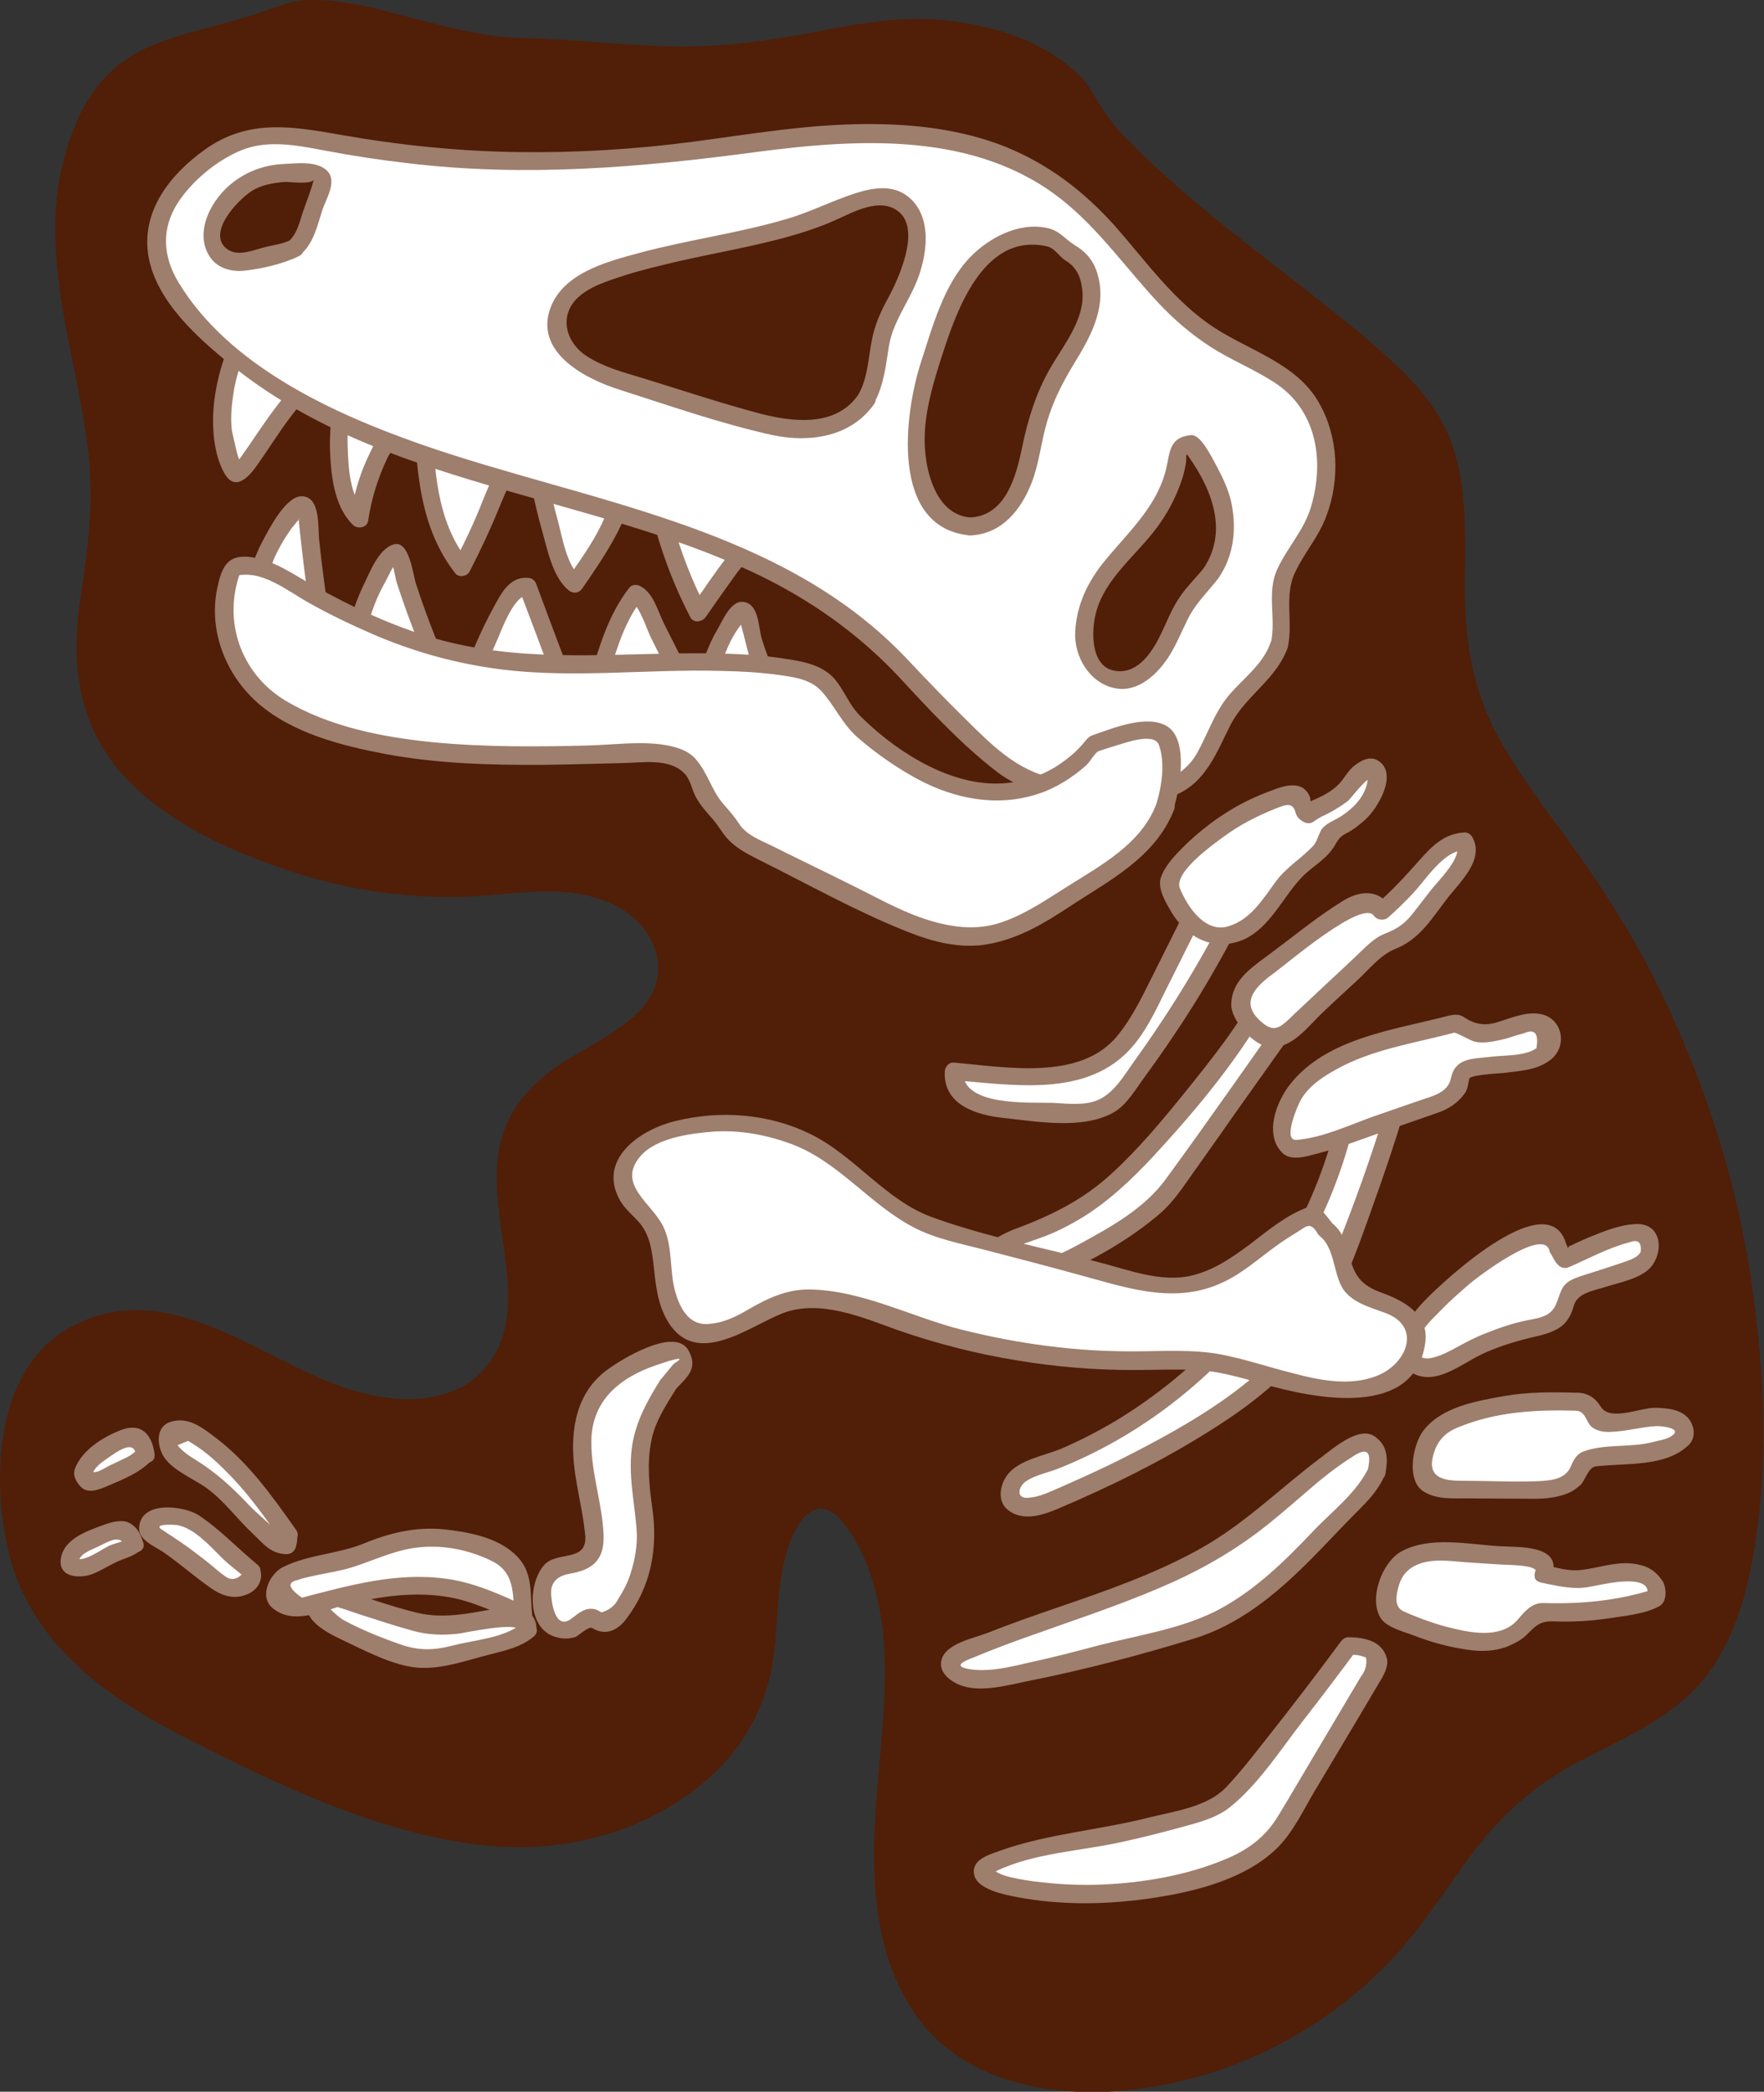
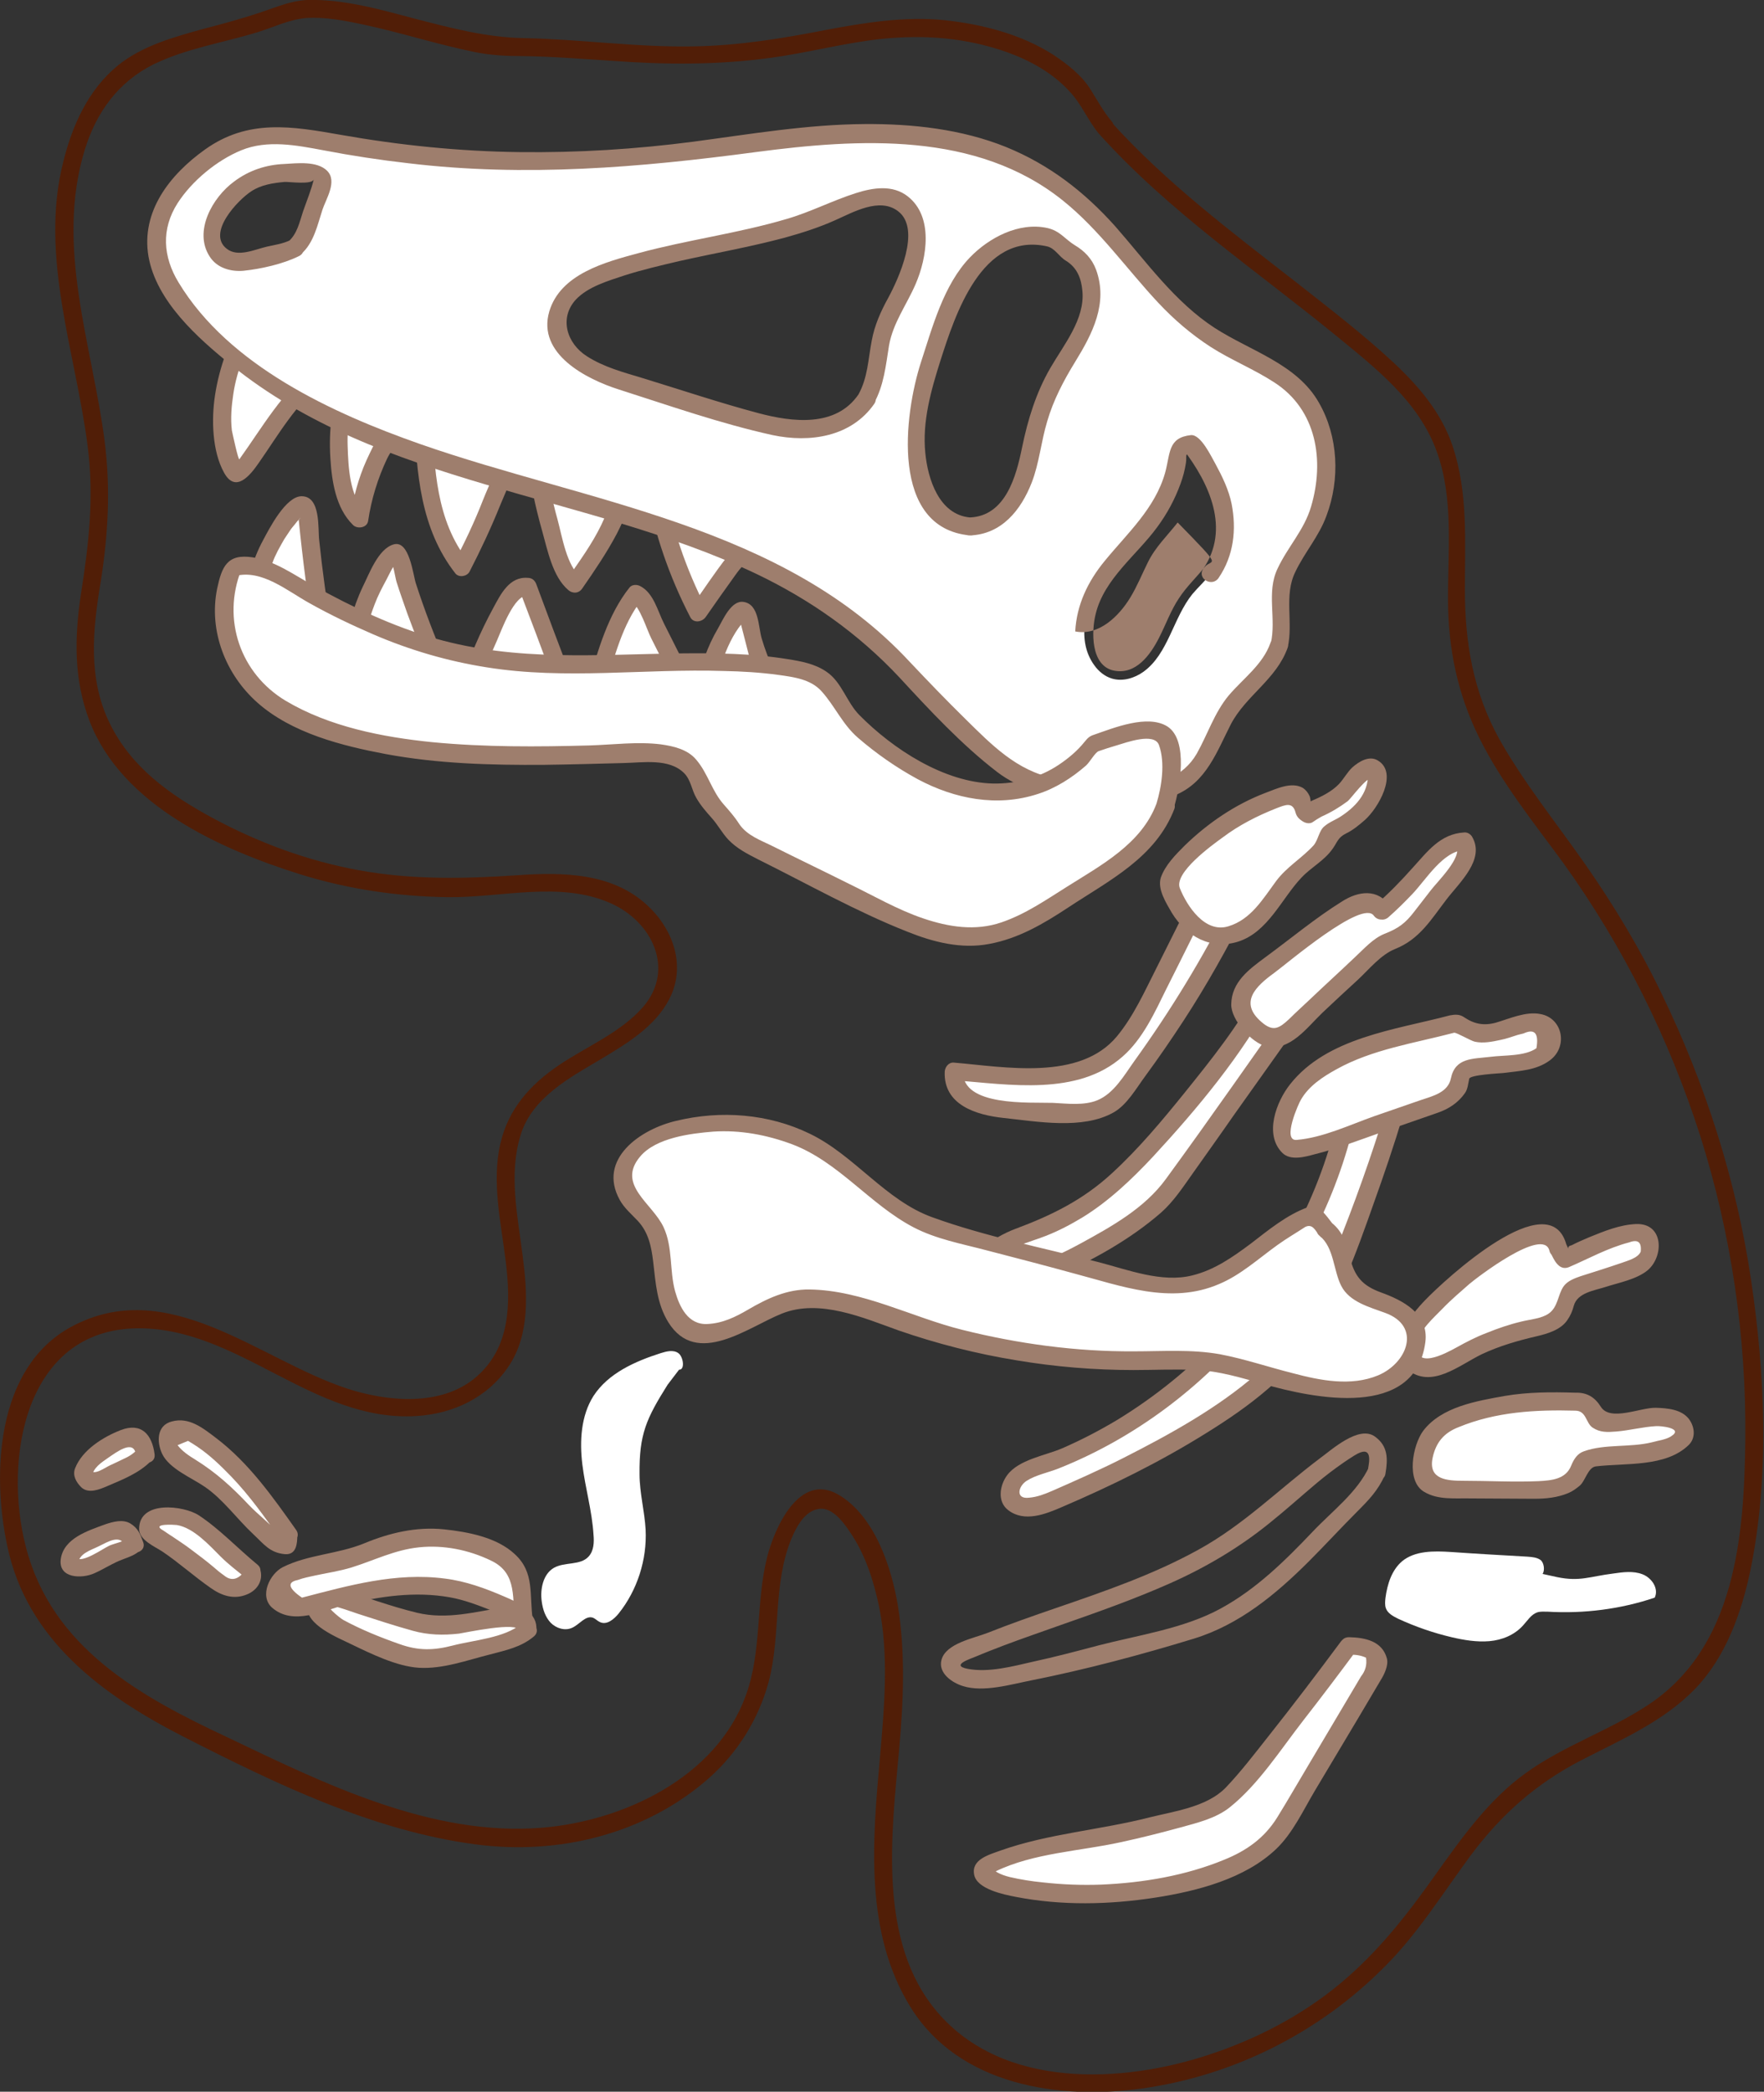
<svg xmlns="http://www.w3.org/2000/svg" version="1.0" id="tRexHeadAndArmFossilGraphic" x="0px" y="0px" viewBox="0 0 490.7 581.7" enable-background="new 0 0 490.7 581.7" xml:space="preserve">
  <rect x="0" y="0" width="490.7" height="581.7" fill="#333333" stroke="none" />
  <g id="tRexHeadAndArmFossil">
    <g>
-       <path fill="#511E07" d="M307.4,35.4c20.7,23.3,47.5,40.3,71.2,60.5c7.9,6.7,16,13.6,20.8,22.8c10.5,20,3,44.6,7.6,66.6c4.4,21.2,19.4,38.3,31.9,56c36.4,51.6,53.7,116.4,48,179.2c-1.6,17.5-5.5,35.9-17.8,48.3c-12,12-29.8,16.2-43.4,26.4c-15.3,11.4-24.2,29.3-36.6,43.9c-19.7,23.3-49.2,38.1-79.7,39.9c-16.2,1-33.4-2-45.6-12.7c-18.7-16.5-19.4-45-17.1-69.8c2.3-24.8,5.5-52-8.5-72.6c-2.7-3.9-6.9-7.8-11.6-6.7c-2.7,0.6-4.7,2.8-6.2,5.2c-8.3,12.8-5.2,29.8-8.9,44.7c-7,27.8-37.8,44.2-66.5,44.1s-55.6-12.6-81.5-25c-20.5-9.8-42.3-20.8-53.1-40.7c-4.7-8.7-6.9-18.5-7.7-28.3c-1.4-17.8,3.7-38.3,19.5-46.5c12.4-6.5,27.7-3.4,40.5,2.3c12.8,5.6,24.7,13.6,38.2,17.2s30,1.2,38-10.2c13.9-19.9-6.5-50.3,6.6-70.7c10.6-16.4,39.4-20,40.5-39.4c0.6-11-9.5-20-20.1-22.7c-10.6-2.7-21.8-0.8-32.8-0.3c-31.1,1.7-62.6-7.4-88.1-25.2c-12.8-9-19.7-21.5-21.1-37.1c-0.9-9.4,2-22.7,3.3-32c5.6-39.8-18.9-77.1-4.7-114.7c10.2-27.1,29.7-23.5,56.7-34c14.3-5.6,47.3,9.5,62.7,9.3c19.7-0.2,39,3.3,58.7,2c25.7-1.7,30.3-6.5,55-7.3c14.7-0.5,37.9,6.2,45.9,18.5C301.3,26.3,305.6,33.4,307.4,35.4z" />
      <g>
        <path fill="#511E07" d="M305.7,37.2c19.4,21.6,43.5,37.8,65.9,56.1c11,9,23,18.3,28,32.1c4.9,13.2,3.1,28.1,3.2,41.8c0.1,13.5,2.7,25.9,8.7,38c6.2,12.5,15.1,23.5,23.3,34.7c16.7,23.2,29.5,48.9,38.2,76.1c8.6,27.2,12.8,55.8,12.5,84.3c-0.3,26.8-2.7,58-27.3,74c-10.8,7.1-23.3,11.2-33.8,18.8c-10.3,7.4-17.7,17.9-25,28.1c-7.9,11.2-16.1,21.7-26.7,30.5c-10.6,8.8-23.1,15.3-36.1,19.6c-24.5,8.2-57.6,9.7-75.9-11.8c-16.6-19.5-12.7-49.4-10.6-72.8c1.2-13.3,1.8-26.7-0.3-40c-1.8-10.9-6.5-25.1-16.5-31c-11-6.5-17.9,9.4-19.9,17.3c-3.2,12.7-1.4,26-5.9,38.4c-8.2,22.9-34.2,35.1-57,36.9c-30.6,2.4-60.3-12.3-87.1-25.1C39,471.8,14.4,458.2,7.2,430.2C0.9,406,6.8,369.9,38,369.4c28.2-0.4,49,26.1,77.7,24.4c10.4-0.6,20.1-5.2,25.9-14c5.9-8.9,5.1-20.5,3.8-30.5c-1.4-11.2-4-22.9-0.5-33.9c3.2-10.1,13.5-15.7,22-20.7c7.3-4.4,15.3-9.1,19.3-16.9c4.7-9.1,1.1-19.3-6-25.9c-9.7-9.2-23.7-9.4-36.3-8.5c-14.9,1-29.3,1.3-44.1-1.4c-14.3-2.6-28-7.7-40.8-14.6c-11.8-6.4-22.5-14-28.5-26.3c-6.1-12.5-4.7-26-2.5-39.2c2.1-13.3,2.8-25.9,1.1-39.3c-3.5-26.9-13.8-54-5.5-81c3.2-10.4,9.3-18.8,19.1-23.7c9-4.4,19.3-6,28.8-8.9c4.6-1.4,8.9-3.6,13.8-4c5.2-0.3,10.5,0.7,15.6,1.8c10.5,2.2,20.8,5.6,31.3,7.7c4.4,0.9,8.8,1.1,13.3,1.1c8.2,0.1,16.4,0.8,24.6,1.3c14.8,1.1,29.4,1.2,44.1-0.8c10.5-1.4,20.7-4.2,31.2-5.3c12-1.2,23.3-0.3,34.7,3.7c6.4,2.3,12.6,5.7,17.3,10.8C300.8,28.8,302.6,33.5,305.7,37.2c2.1,2.5,5.6-1.1,3.5-3.5c-2.2-2.6-3.9-5.7-5.7-8.6c-2.5-4.1-6.5-7.2-10.4-9.8c-9-5.8-20-8.6-30.5-9.7c-10.8-1.1-22.1,0.7-32.7,2.7c-12.3,2.4-24.4,4.4-37,4.6c-15.8,0.3-31.5-2-47.2-2.3c-10.5-0.2-20.2-2.8-30.3-5.4C105.6,2.6,95.5-0.3,85.4,0C81,0.2,77.1,1.9,72.9,3.3C67.6,5.1,62.1,6.6,56.7,8c-8.3,2.3-17.1,4.7-23.9,10.2C24.5,25,20.1,34.9,17.6,45c-6.7,26.3,3.5,53.2,6.8,79.2c1.8,14.1,0.3,27.2-1.9,41.1c-1.8,12.1-2,23.6,2.4,35.2c9,23.4,36.4,35.7,58.8,42.7c13.2,4.1,27,6.1,40.8,6.3c14.8,0.2,31.3-4.6,45.4,1.7c11.5,5.1,17.9,18.3,9.1,28.7c-6.2,7.2-15.8,11.1-23.5,16.3c-8,5.4-14.1,12.2-16.3,21.8c-2.5,10.7,0.2,22.2,1.5,32.9c1.4,11.6,1.3,23.8-8.2,32c-9.7,8.4-24.9,6.9-36.1,3.2c-24.5-8.1-49.8-31.8-76.8-17C-1,380.4-2.3,409.7,2,429.8C7.4,456,28.6,471.5,51.1,483c25.5,13,52.5,26.1,81.1,29.9c23.1,3.1,47.3-2.8,65-18.4c8-7.1,13.8-16.4,16.6-26.7c3.5-13.1,1.1-27.3,6.4-40c1.4-3.3,3.7-7.7,7.7-8.2c3.9-0.5,7.2,4.4,8.9,7c4,6,6.2,13,7.7,20c2.8,13.7,1.5,28.1,0.3,41.9c-2.1,23.3-4.4,48.9,8.5,69.7c13.4,21.6,41.1,25.9,64.4,22.6c25.6-3.6,49.4-15.6,67.6-34c9.2-9.2,16.1-20.4,23.8-30.8c8.5-11.4,18.2-20,30.8-26.5c11.2-5.8,22.8-10.7,31.7-19.9c8.5-8.9,12.8-21,15.3-32.8c5.4-26.3,4.1-54.5,0.2-80.9c-4.1-27.6-12.7-54.4-24.8-79.4c-6.1-12.7-13.4-24.8-21.5-36.4c-8-11.4-16.8-22.3-23.7-34.5c-7.3-13.2-9.6-26.8-9.6-41.7c0-13.4,0.9-26.9-3.4-39.8c-3.1-9.3-9.5-16.8-16.6-23.4c-8.3-7.7-17.4-14.7-26.3-21.7c-18.2-14.2-36.8-28.1-52.3-45.3C307,31.2,303.5,34.8,305.7,37.2z" />
      </g>
    </g>
    <g>
      <g>
        <path fill="#FFFFFF" d="M70.6,168.4C70.6,168.4,70.6,168.4,70.6,168.4c0.6-10.2,5.1-20.1,12.3-27.3c0.3-0.3,0.6-0.5,0.9-0.6c1-0.2,1.5,1.2,1.6,2.2c1.1,11.4,2.5,22.7,4.4,34c-0.6-0.2-0.9-0.9-0.6-1.5" />
        <g>
          <path fill="#9E7E6D" d="M73.1,168.4c0.3-4.1,1.3-8,2.7-11.9c0.8-2.3,2.1-4.5,3.3-6.6c0.6-0.9,1.2-1.8,1.8-2.7c0.5-0.7,1.1-1.3,1.6-2c1.2-1.4,1.4-1.6,0.6-0.6c1.1,11,2.5,21.9,4.3,32.7c1.4-0.8,2.8-1.6,4.2-2.4c0,0.1,0.1,0.2,0.1,0.3c-0.1-3.2-5.1-3.2-5,0c0.1,1.5,0.3,2.2,1.4,3.2c1.9,1.9,4.6-0.1,4.2-2.4c-1.4-8.5-2.6-17.1-3.5-25.7c-0.4-3.3,0.5-12.3-4.9-12.3c-4.4,0-9,9-10.7,12.2c-3,5.5-4.7,11.9-5.1,18.2C67.9,171.6,72.9,171.6,73.1,168.4L73.1,168.4z" />
        </g>
      </g>
      <g>
        <path fill="#FFFFFF" d="M98.1,181.9c1.2-9.9,5-19.5,10.9-27.5c0.4-0.5,1.4-1,1.5-0.3c3.1,10.7,6.9,21.2,11.4,31.4" />
        <g>
          <path fill="#9E7E6D" d="M100.6,181.9c0.6-4.8,1.9-9.3,3.6-13.8c0.9-2.4,2.1-4.7,3.3-6.9c0.5-0.9,2.2-4.8,3.3-5.1c-0.8-0.2-1.6-0.4-2.4-0.6c1,0.9,1.5,5,1.9,6.3c0.9,2.9,2,5.9,3,8.8c2,5.4,4.1,10.8,6.4,16.1c1.3,3,5.6,0.4,4.3-2.5c-3.1-7.2-5.9-14.5-8.3-21.9c-0.8-2.4-1.8-12.2-6.2-10.9c-4.3,1.2-6.8,8.2-8.6,11.8c-2.8,5.9-4.4,12.3-5.3,18.8C95.2,185.1,100.2,185,100.6,181.9L100.6,181.9z" />
        </g>
      </g>
      <g>
        <path fill="#FFFFFF" d="M130.8,190.2c2.7-8,6.2-15.8,10.4-23.2c1.2-2.1,3.3-4.6,5.6-3.9c3.2,8.4,6.4,16.9,9.5,25.3" />
        <g>
          <path fill="#9E7E6D" d="M133.2,190.9c1.5-4.4,3.2-8.7,5.1-12.9c1.2-2.7,4.7-12.6,8.5-12.4c-0.8-0.6-1.6-1.2-2.4-1.8c3.2,8.4,6.4,16.9,9.5,25.3c1.1,3,6,1.7,4.8-1.3c-3.2-8.4-6.4-16.9-9.5-25.3c-0.4-1.1-1.2-1.8-2.4-1.8c-5.1-0.4-7.5,4.5-9.6,8.4c-3.6,6.6-6.5,13.5-8.9,20.6C127.3,192.6,132.2,193.9,133.2,190.9L133.2,190.9z" />
        </g>
      </g>
      <g>
        <path fill="#FFFFFF" d="M166.1,190.5c1.8-6.7,4.1-13.2,7-19.4c1-2.1,2.1-4.3,3.7-6c0.5,0.3,1,0.5,1.5,0.8c0.7,1.8,1.6,3.5,2.4,5.2c3,5.9,5.9,11.8,8.9,17.7c-0.1-0.4-0.3-0.8-0.4-1.2" />
        <g>
          <path fill="#9E7E6D" d="M168.5,191.2c2.2-8.1,4.7-17.7,10-24.4c-1,0.1-2,0.3-3,0.4c2.5,1.3,4.4,7.9,5.7,10.4c2.1,4.1,4.1,8.2,6.2,12.4c1.3,2.5,5.5,0.7,4.6-1.9c-0.1-0.4-0.3-0.8-0.4-1.2c-1.1-3-5.9-1.7-4.8,1.3c0.1,0.4,0.3,0.8,0.4,1.2c1.5-0.6,3-1.3,4.6-1.9c-2.4-4.7-4.7-9.4-7.1-14.1c-1.8-3.6-2.9-8.5-6.6-10.4c-0.9-0.5-2.3-0.5-3,0.4c-5.9,7.4-8.9,17.6-11.3,26.6C162.8,192.9,167.6,194.3,168.5,191.2L168.5,191.2z" />
        </g>
      </g>
      <g>
        <path fill="#FFFFFF" d="M196.2,191.5c1.5-7.6,4.7-14.8,9.3-21c0.2-0.3,0.4-0.6,0.7-0.7c1-0.3,1.6,1,1.8,2c1.4,8.2,4.5,16.1,9,23" />
        <g>
          <path fill="#9E7E6D" d="M198.7,192.2c1.4-6.7,4.1-15.8,9.4-20.6c-0.8,0.2-1.6,0.4-2.4,0.6c0.1,0,2.7,10.4,3,11.5c1.6,4.4,3.7,8.5,6.2,12.4c1.7,2.7,6,0.2,4.3-2.5c-3.2-5-5.6-10.3-7.3-16c-1-3.3-0.7-9.5-5-10.2c-3.5-0.6-5.8,5-7.2,7.4c-2.9,4.9-4.8,10.5-6,16C193.2,194,198,195.3,198.7,192.2L198.7,192.2z" />
        </g>
      </g>
      <g>
        <path fill="#FFFFFF" d="M182.2,135.4c2.1,12.2,6.2,24,11.9,35c2.4-3.4,4.8-6.8,7.2-10.2c1.6-2.3,3.3-4.6,5.3-6.7c1.1-1.1,2.2-2.1,3.4-3c1.3-1.1,2.6-2.2,3.9-3.3" />
        <g>
          <path fill="#9E7E6D" d="M179.8,136c2.3,12.5,6.4,24.4,12.2,35.6c0.9,1.8,3.3,1.4,4.3,0c2.7-3.9,5.4-7.7,8.2-11.6c3.1-4.4,7.1-7.7,11.3-11.1c2.5-2.1-1.1-5.6-3.5-3.5c-3.5,3-7.2,5.8-10,9.4c-3.6,4.6-6.8,9.5-10.2,14.3c1.4,0,2.9,0,4.3,0c-5.6-10.9-9.5-22.4-11.7-34.4C184,131.5,179.2,132.9,179.8,136L179.8,136z" />
        </g>
      </g>
      <g>
        <path fill="#FFFFFF" d="M149,126.7c1.4,10.5,3.9,20.9,7.7,30.9c0.7,1.8,1.5,3.7,3.1,4.7c4.1-5.9,8.2-11.9,11.1-18.5c0.7-1.7,1.4-3.4,2.1-5.1c1-2.4,2.2-4.6,3.6-6.8" />
        <g>
          <path fill="#9E7E6D" d="M146.6,127.4c0.9,6.8,2.3,13.5,4.2,20.2c1.5,5.3,2.9,12.8,7.3,16.5c1.3,1.1,3,0.9,3.9-0.5c3.4-4.9,6.8-9.9,9.6-15.2c2.6-5,4.3-10.4,7.2-15.2c1.7-2.8-2.6-5.3-4.3-2.5c-3,4.9-4.8,10.1-7.2,15.2c-2.6,5.4-6.2,10.3-9.6,15.2c1.3-0.2,2.6-0.3,3.9-0.5c-4-3.3-5.2-11.3-6.5-16.1c-1.7-6-2.8-12.2-3.7-18.4C151,122.9,146.2,124.2,146.6,127.4L146.6,127.4z" />
        </g>
      </g>
      <g>
        <path fill="#FFFFFF" d="M117.7,116.3c0.4,7.3,0.6,14.5,2,21.7c1.4,7.1,4.1,14.1,8.7,19.7c5.3-10,9.6-20.5,12.9-31.4c0.4-1.3,0.8-2.7,0.5-4.1" />
        <g>
          <path fill="#9E7E6D" d="M115.2,116.3c0.7,15.2,1.7,30.7,11.5,43.2c1,1.2,3.2,0.8,3.9-0.5c3.1-6,6-12.2,8.5-18.4c2.2-5.4,5.7-12.3,5.3-18.3c-0.2-3.2-5.2-3.2-5,0c0.4,5.4-3.2,12-5.1,16.9c-2.3,5.9-5,11.6-8,17.3c1.3-0.2,2.6-0.3,3.9-0.5c-8.9-11.2-9.4-25.9-10-39.6C120,113.1,115,113,115.2,116.3L115.2,116.3z" />
        </g>
      </g>
      <g>
        <path fill="#FFFFFF" d="M97.2,105c-3.4,9.9-3.9,20.8-1.5,30.9c0.7,3.1,1.8,6.2,4.2,8.2c1.2-9.1,4.7-17.9,10-25.4c1-1.4,2.1-3.1,1.5-4.8" />
        <g>
          <path fill="#9E7E6D" d="M94.8,104.4c-2.4,7.5-3.4,15.1-2.9,23c0.4,6.5,1.5,13.9,6.3,18.6c1.2,1.2,3.9,0.8,4.2-1.1c0.9-6.1,2.7-11.9,5.3-17.4c2-4.1,7-8.5,6.3-13.4c-0.4-3.1-5.4-3.2-5,0c0.3,2.4-1.9,4.6-3.1,6.4c-1.6,2.4-2.8,5-4,7.6c-2.2,4.9-3.6,10.2-4.4,15.5c1.4-0.4,2.8-0.7,4.2-1.1c-4.5-4.5-4.8-12.6-5-18.5c-0.2-6.2,1-12.3,2.9-18.2C100.6,102.6,95.8,101.3,94.8,104.4L94.8,104.4z" />
        </g>
      </g>
      <g>
        <path fill="#FFFFFF" d="M69.9,88.7c-3.5,6.3-6.2,13.1-7.4,20.2c-1.2,7.1-0.7,14.6,2,21.3c0.3,0.7,0.7,1.5,1.5,1.6c0.8,0.1,1.3-0.6,1.8-1.2c3.5-5,7.1-10,10.6-15c1.3-1.9,2.7-3.8,4.2-5.5c1.8-2.1,3.9-4,6.2-5.7" />
        <g>
          <path fill="#9E7E6D" d="M67.7,87.5C63.9,94.6,61,102,59.8,110c-1,6.6-0.8,15.4,2.5,21.4c3.2,5.9,7.3,0.8,9.7-2.7c5.4-7.7,10.4-16.6,18-22.3c2.5-1.9,0.1-6.3-2.5-4.3c-8.9,6.7-14.5,16.7-20.9,25.6c-0.3,0.5-2-7.5-2.1-8c-0.4-3.4-0.1-6.8,0.4-10.1c1-6.9,3.9-13.5,7.2-19.6C73.6,87.1,69.3,84.6,67.7,87.5L67.7,87.5z" />
        </g>
      </g>
      <g>
        <g>
          <path fill="#FFFFFF" d="M355.8,179.5c1.8-6.1-0.7-12.8,1.2-18.8c1-3.3,3.3-6.1,5.3-9.1c8.5-12.8,9.8-31.5-0.7-42.7c-6.3-6.8-15.6-9.7-23.5-14.6c-17.1-10.7-26.9-30.2-43-42.2c-15.4-11.4-35.3-15.1-54.4-14.9c-19.1,0.2-38,4-57.1,6c-30.3,3.2-61.2,2-91.2-3.5c-7.6-1.4-15.5-3.1-23-1.2c-7,1.7-12.9,6.4-17.8,11.6c-3.1,3.3-6,6.9-7.3,11.2c-3,10,3.2,20.4,10.4,28c25.3,26.9,62.7,37.9,98.3,47.9c35.5,10,73,21.2,98,48.3c0,0,22,23.9,31.1,29.5c7.3,4.5,16.5,4.8,25.1,5.8c8.5,1,18.1,0.7,24.3-5.2c5.4-5.1,7-13.1,11.3-19.1C346.8,190.5,353.7,186.4,355.8,179.5z M82,69c-1,0.6-2.2,0.9-3.3,1.2c-3.1,0.7-6.2,1.5-9.4,2.2c-1.1,0.2-2.1,0.5-3.2,0.5c-3.5,0-6.7-3-7-6.5c-0.1-1.2,0.1-2.5,0.5-3.7c1.8-6.2,6.8-11.4,12.9-13.4c4.3-1.5,9-1.4,13.5-1.1c1.6,0.1,3.5,0.5,3.8,2l0,0.2c-1.4,4.2-2.8,8.4-4.3,12.7C84.8,65.3,83.9,67.7,82,69z M241,111c-3.4,5.5-10.2,8.2-16.7,8.4c-6.5,0.2-12.8-1.7-19-3.6c-10.3-3.1-20.6-6.3-30.9-9.4c-4.8-1.5-9.7-3-13.6-6.1c-3.9-3.1-6.7-8.2-5.6-13.1c1.3-5.8,7.4-9.2,13-11.3c20.9-7.8,44.1-8.4,64.5-17.4c5.8-2.6,12.8-5.8,18.1-2.2c4.2,2.9,5,9,3.6,13.9l-0.4,1.8c-0.6,7.8-6.1,12.7-8.3,20.3C243.9,98.5,244.4,105.5,241,111z M269.8,146.4c-6.9-0.2-11.8-6.9-13.7-13.5c-3.7-13.2,0.8-27.2,5.4-40.2c2-5.5,4-11.1,7.3-16c3.3-4.9,8-9,13.7-10.4c5.7-1.4,11-1.5,14.3,3.3l2.5,1.6c4.5,3.9,5.1,10.8,3.3,16.5c-1.8,5.7-5.4,10.5-8.3,15.7c-2.9,5.2-5.1,10.7-6.5,16.4c-1.4,5.7-2.1,11.6-4.6,16.8C280.7,142,275.7,146.6,269.8,146.4z M336.9,159.4c-1.6,2.1-3.5,3.8-5.2,5.8c-5.4,6.7-6.7,16.6-13.6,21.6c-2.5,1.8-5.8,2.8-8.8,1.9c-2-0.6-3.7-2-4.9-3.7c-4.9-6.7-2.7-16.3,1.8-23.2c4.5-6.9,11.1-12.3,15.6-19.3c2.7-4.1,4.6-8.7,5.7-13.6c0.4-1.9,0.1-5.2,2.1-5.3l1.9-0.2c4,5.1,7.5,10.9,8.9,17.2C341.6,147.1,340.8,154.2,336.9,159.4z" />
        </g>
        <g>
-           <path fill="#9E7E6D" d="M335.1,157.7c-2.3,2.9-5,5.4-7.1,8.6c-2.3,3.4-3.7,7.4-5.6,11.1c-2.4,4.7-6.4,10.3-12.5,9.1c-6.6-1.3-6.3-11.1-5.1-15.8c2.4-9.8,11.4-16.3,17.1-24.1c2.8-3.8,4.9-7.7,6.5-12.1c0.7-1.9,1.2-3.8,1.5-5.8c0.3-2.1-0.5-2.4,1.4-2.6c-0.7-0.4-1.4-0.8-2.2-1.2c7.3,9.5,13.2,22.2,5.6,33.3c-1.8,2.7,2.5,5.2,4.3,2.5c4.2-6.2,5-13.4,3.6-20.6c-0.8-3.9-2.6-7.6-4.5-11.1c-1.1-1.9-4-8.2-6.8-8c-6.5,0.7-5.7,5.1-7.2,10.5c-2.8,9.9-10.5,16.8-16.8,24.5c-4.7,5.7-7.8,12.2-8.2,19.6c-0.4,7,4,14.4,11.1,15.8c6.6,1.3,12.2-4.3,15.3-9.4c1.9-3.1,3.3-6.6,4.9-9.8c2.1-4.3,5.4-7.4,8.3-11.1C340.7,158.7,337.1,155.2,335.1,157.7z" />
+           <path fill="#9E7E6D" d="M335.1,157.7c-2.3,2.9-5,5.4-7.1,8.6c-2.3,3.4-3.7,7.4-5.6,11.1c-2.4,4.7-6.4,10.3-12.5,9.1c-6.6-1.3-6.3-11.1-5.1-15.8c2.4-9.8,11.4-16.3,17.1-24.1c2.8-3.8,4.9-7.7,6.5-12.1c0.7-1.9,1.2-3.8,1.5-5.8c0.3-2.1-0.5-2.4,1.4-2.6c-0.7-0.4-1.4-0.8-2.2-1.2c7.3,9.5,13.2,22.2,5.6,33.3c-1.8,2.7,2.5,5.2,4.3,2.5c4.2-6.2,5-13.4,3.6-20.6c-0.8-3.9-2.6-7.6-4.5-11.1c-1.1-1.9-4-8.2-6.8-8c-6.5,0.7-5.7,5.1-7.2,10.5c-2.8,9.9-10.5,16.8-16.8,24.5c-4.7,5.7-7.8,12.2-8.2,19.6c6.6,1.3,12.2-4.3,15.3-9.4c1.9-3.1,3.3-6.6,4.9-9.8c2.1-4.3,5.4-7.4,8.3-11.1C340.7,158.7,337.1,155.2,335.1,157.7z" />
          <path fill="#9E7E6D" d="M269.8,143.9c-8.6-0.8-11.7-10.7-12.4-17.9c-0.9-8.7,1.6-17.5,4.2-25.7c4.1-12.8,11.5-35.8,29.6-31.8c2.3,0.5,3.4,2.9,5.3,4c3.1,1.9,4.3,4.9,4.6,8.5c0.7,7.8-5.2,14.9-8.9,21.3c-4,6.9-6.3,14.4-7.9,22.2C282.7,132.3,279.8,143.5,269.8,143.9c-3.2,0.1-3.2,5.1,0,5c8.8-0.3,14.2-7,17.2-14.7c2.1-5.4,2.6-11.4,4.3-17c1.7-5.9,4.6-11.4,7.8-16.6c4.8-7.8,9.2-16.3,5.8-25.6c-1.1-3-3.2-5.2-5.9-6.8c-2.8-1.7-4.1-4-7.7-4.8c-7.9-1.7-16.2,2.7-21.5,8.2c-7.3,7.6-10.4,19.3-13.6,29.1c-4.7,14.5-8.7,46.1,13.6,48.2C273.1,149.2,273,144.2,269.8,143.9z" />
          <path fill="#9E7E6D" d="M238.8,109.7c-6.3,9.2-18.4,7.7-27.8,5.2c-10.9-2.9-21.6-6.5-32.4-9.8c-5.3-1.6-10.6-3-15.3-6c-5.7-3.6-7.8-10.7-3.1-15.8c3.4-3.6,9-5.2,13.5-6.7c5-1.6,10.2-2.8,15.3-4c9.8-2.2,19.6-3.9,29.3-6.5c4.7-1.3,9.4-2.8,13.9-4.8c5-2.2,12.5-6.6,17.7-2.5c6.4,5,0,18.8-2.8,24c-2.1,3.8-3.8,7.6-4.6,11.9C241.5,99.9,241.4,105,238.8,109.7c-1.6,2.8,2.8,5.3,4.3,2.5c2.8-5.1,3.3-10.5,4.2-16.1c1.1-6.3,4.9-11.3,7.4-17.1c3.2-7.4,5-18.8-2.2-24.4c-4.2-3.3-9.7-2.4-14.4-0.9c-6.6,2.1-12.7,5.3-19.3,7.2c-13.5,4-27.6,5.8-41.2,9.5c-9.3,2.5-21.7,5.8-24.8,16.2c-3.5,11.9,10.5,18.9,19.3,21.7c14.1,4.5,28.3,9.5,42.8,12.7c10.4,2.2,21.9,0.5,28.3-8.7C245,109.6,240.6,107.1,238.8,109.7z" />
          <path fill="#9E7E6D" d="M80.7,66.8c-2,1-4.3,1.3-6.5,1.8c-3.4,0.8-8,3-11.1,0.6c-5.7-4.4,3.1-13.6,6.8-16c2.7-1.8,6-2.3,9.2-2.6c1.3-0.1,7.9,0.9,8.2-0.8c-0.7,3-2,6.1-3,9c-1,3-1.6,6.2-4.1,8.4c-2.5,2.1,1.1,5.6,3.5,3.5c3.6-3.1,4.6-8.1,6-12.4c1-3,4.2-7.9,1.3-10.8c-2.8-2.8-8.4-2.1-11.9-1.9c-5.1,0.2-9.9,1.8-14,4.9c-6,4.4-11.3,13.8-6.8,20.8c2,3.2,5.8,4.3,9.4,4c4.9-0.5,11.1-1.9,15.5-4.1C86.1,69.7,83.6,65.4,80.7,66.8z" />
          <path fill="#9E7E6D" d="M358.2,180.1c1.6-6.9-1.1-14.5,2.1-21c2.6-5.5,6.6-9.9,8.7-15.7c3.8-10.1,3.3-22-2.1-31.4c-6.1-10.8-19.1-14.4-29-20.8c-11.1-7.2-19.1-18.5-27.7-28.3c-8.6-9.6-18.3-17.1-30.3-22c-12.4-5-26.1-6.5-39.4-6.4c-16,0.1-31.8,2.8-47.6,4.9c-16.1,2.1-32.2,3.1-48.4,2.9c-16.7-0.2-33.3-1.9-49.7-4.8c-13.6-2.4-25.8-4.5-37.8,4.1c-9.8,7-17.8,17.2-15.7,29.7C43.5,83.8,55,94,64.3,101.5c41.7,33.7,98.8,35.7,145.9,58c15.1,7.2,28.6,16.7,40,28.9c8.5,9.2,17.3,18.7,27.2,26.3c6.3,4.8,13.6,6.5,21.4,7.5c9.4,1.2,19.3,2.6,28.2-1.1c8.6-3.6,11.5-12.1,15.4-19.7C346.6,193.4,355.1,188.9,358.2,180.1c1.1-3.1-3.8-4.4-4.8-1.3c-2.1,6-7.6,9.9-11.6,14.6c-4,4.8-5.9,10.9-8.9,16.2c-7.6,13.1-27.5,9.1-39.7,6.8c-10.3-2-17.4-9.3-24.6-16.4c-5.3-5.2-10.4-10.5-15.5-15.9c-35.3-38.1-89.6-44.3-136.2-60.6c-24.5-8.6-53.2-21.8-67.2-44.9c-4.4-7.2-4.9-14.9-0.3-22.1c4-6.2,10.9-11.9,17.7-14.7c7.3-3,15.4-1.4,22.9,0c7.8,1.5,15.7,2.7,23.6,3.6c32.5,3.9,64.3,1.2,96.6-3.1c28.8-3.8,61.5-5.8,85.5,13.5c10.1,8.1,17.7,19,26.5,28.4c4.4,4.7,9.2,8.8,14.6,12.3c5.6,3.6,11.9,6.1,17.6,9.8c11.9,7.6,14.1,21.8,10.3,34.6c-1.9,6.5-6.5,11.2-9.3,17.2c-3.2,6.6-0.3,14-1.9,20.8C352.6,182,357.4,183.3,358.2,180.1z" />
        </g>
      </g>
      <g>
        <path fill="#FFFFFF" d="M324.1,224.2c-4.6,13.1-18.8,19.6-29.5,26.8c-6.4,4.3-13.2,7.9-20.2,9.1c-11.1,1.8-21.1-3-30.6-7.7c-11.1-5.5-22.3-11-33.4-16.5c-2.6-1.3-5.4-2.7-6.8-5.5c-1.7-3.2-6.9-7.3-8-10.8c-2.9-9-7.7-10.3-16.5-10.1c-29.9,0.7-60.6,2.7-88.1-6.7c-8.6-2.9-17.1-7.2-22.7-14.9s-7.8-19.6-3.4-30c5.6-2,10.8,1,15.5,3.7c35.1,20.5,58.1,25.5,100.1,22.8c9.9-0.6,39.1-0.9,47.4,3.8c4.2,2.4,6.8,9.9,10.5,13.2c10.3,9.4,23,17.6,36.9,18.8c10,0.9,22.1-3.7,29.4-13.4c0,0,15.4-5.6,19-2.7C326.7,206.9,325.8,219.2,324.1,224.2z" />
        <g>
          <path fill="#9E7E6D" d="M321.7,223.5c-4.2,11.2-15.4,17.1-24.9,23.1c-5.9,3.7-11.5,7.6-18.2,9.9c-7.3,2.5-14.7,1.3-21.8-1.1c-7.1-2.4-13.8-6.3-20.6-9.6c-7-3.5-14.1-6.9-21.1-10.4c-3.4-1.7-7.3-3-9.5-6.3c-1.2-1.9-2.7-3.6-4.2-5.3c-3.4-3.8-4.4-8.6-7.7-12.5c-2.4-2.9-6.3-3.8-9.9-4.3c-6.4-0.8-13.3,0.1-19.7,0.3c-14.6,0.4-29.2,0.5-43.8-0.9c-13.9-1.4-28.7-4.3-40.8-11.5c-12.7-7.6-17.8-22.7-12.4-36.4c-0.6,0.6-1.2,1.2-1.7,1.7c7.4-2,14.6,4.2,20.8,7.6c5.7,3.2,11.6,6,17.6,8.6c10.2,4.4,20.8,7.5,31.7,9.2c21.9,3.5,43.8,0.3,65.8,1c5.1,0.1,10.2,0.4,15.3,1.1c4.3,0.6,8.9,1.2,11.9,4.5c3.8,4.2,5.8,9.2,10.2,13c5.1,4.4,10.7,8.3,16.6,11.5c10.3,5.5,22.1,7.8,33.4,4.1c5-1.6,9.5-4.5,13.4-7.9c1.1-1,2.5-3.6,3.5-4c1.7-0.6,3.3-1.1,5-1.6c2.7-0.8,10.5-3.7,11.8-0.1C324.2,212.2,323.1,218.9,321.7,223.5c-1,3.1,3.9,4.4,4.8,1.3c1.7-5.5,4.2-19-1.8-22.8c-5.5-3.4-14.8,0.4-20.3,2.3c-1.3,0.4-1.8,0.9-2.7,2c-2,2.5-4.5,4.6-7.2,6.4c-5.4,3.6-11.8,5.3-18.2,5.2c-13.7-0.3-27.9-9.6-37.2-19c-3.6-3.6-4.9-9.2-9.2-12.1c-3.2-2.2-7-2.9-10.8-3.5c-9.8-1.6-19.9-1.7-29.8-1.6c-23.2,0.3-45.5,2.3-68.1-4.1c-11.9-3.4-23.1-8.7-33.9-14.7c-5.5-3-10.7-6.9-17-7.9c-7.1-1.1-8.6,2.6-9.9,8.7c-2.4,11.8,2.4,23.9,11.2,31.7c9.6,8.5,23.5,12,35.7,14.3c14.5,2.7,29.3,3.1,44,3c7.4-0.1,14.7-0.3,22.1-0.5c5.4-0.1,12.7-1.4,16.9,2.8c1.9,1.9,2.1,4.7,3.4,6.9c1.2,2.1,2.7,3.8,4.3,5.6c1.7,1.9,2.9,4.2,4.6,6c2.4,2.5,5.2,3.9,8.3,5.5c13.7,6.8,27.3,14.5,41.5,20.1c7.2,2.9,15,4.9,22.8,3.4c8.1-1.5,15.1-5.6,21.9-10.1c11.5-7.6,24.4-13.9,29.6-27.5C327.6,221.8,322.8,220.5,321.7,223.5z" />
        </g>
      </g>
    </g>
    <g>
      <g>
        <path fill="#FFFFFF" d="M335,248.3c-4.6,9.1-9.1,18.2-13.7,27.3c-3.9,7.7-8.2,15.9-15.7,20.1c-6.2,3.4-13.6,3.5-20.6,3.4c-6.6-0.2-13.1-0.5-19.7-1.1c-0.5,3.2,1.7,6.4,4.5,8c2.8,1.6,6.2,2.1,9.4,2.4c5.8,0.6,11.6,0.9,17.5,1c4.1,0.1,8.4,0,11.8-2.2c1.9-1.3,3.4-3.1,4.7-4.9c11.9-15.6,22.4-32.4,31.1-50L335,248.3z" />
        <g>
          <path fill="#9E7E6D" d="M332.8,247c-3.7,7.4-7.4,14.8-11.1,22.2c-3.3,6.5-6.3,13.3-11,19c-10.4,12.5-31.2,8.5-45.4,7.3c-1.4-0.1-2.4,1.2-2.5,2.5c-0.4,9.3,8.8,12.1,16.4,12.9c9.4,1,21.9,3.3,30.5-1.5c3.8-2.1,6.4-6.8,9-10.3c3.6-4.9,7.1-10,10.5-15.2c6.4-9.8,12.1-20,17.4-30.4c0.6-1.1,0.4-2.9-0.9-3.4c-3.1-1.3-6.2-2.7-9.3-4c-2.9-1.3-5.5,3-2.5,4.3c3.1,1.3,6.2,2.7,9.3,4c-0.3-1.1-0.6-2.3-0.9-3.4c-7.7,15.4-16.7,30.1-26.7,44c-2.8,3.9-5.7,9.1-10.4,11c-3.7,1.5-8.4,0.9-12.3,0.7c-6.5-0.2-25.4,1.1-25-8.8c-0.8,0.8-1.7,1.7-2.5,2.5c15.3,1.2,34.4,4.5,46.9-6.6c5.6-4.9,8.9-12.2,12.1-18.7c4.3-8.5,8.5-17.1,12.8-25.6C338.6,246.7,334.3,244.2,332.8,247z" />
        </g>
      </g>
      <g>
        <path fill="#FFFFFF" d="M366.3,224.9c3.9-1.6,7.5-4,10-7.4c0.8-1.1,1.6-2.4,2.7-3.2c1.1-0.8,2.9-1.1,3.9-0.1c1.1,6.9-4.6,13.2-11,16.1c-0.7,0.3-1.4,0.6-1.8,1.2c-0.4,0.6-0.6,1.3-0.8,1.9c-1.2,3.5-4.9,5.4-7.7,7.8c-3.9,3.3-6.3,7.9-9.5,11.8c-3.2,3.9-7.7,7.5-12.7,7.3c-6.1-0.3-10.6-5.8-13.1-11.3c-0.6-1.3-1.1-2.7-0.8-4.1c0.2-1.2,1-2.2,1.7-3.2c7.7-9.6,18.4-16.7,30.1-20.4c1.3-0.4,2.7-0.7,3.9-0.1c1.9,1.1,0.6,4.5,2.7,5.1L366.3,224.9z" />
        <g>
          <path fill="#9E7E6D" d="M367.6,227.1c2.7-1.2,5-2.6,7.3-4.3c0.9-0.7,5.5-7.1,6.8-6.3c-0.4-0.7-0.8-1.4-1.2-2.2c0.5,5.6-2.8,9.6-7.3,12.6c-1.6,1.1-3.3,1.6-4.8,2.9c-1.5,1.2-1.7,3.8-3,5.3c-3.3,3.6-7.4,5.9-10.4,9.9c-3.7,5-7,10.7-13.3,12.6c-6.5,2-11.5-5.6-13.5-10.6c-1.7-4.3,9-12,11.9-14.1c4.5-3.4,9.6-6,14.9-8.1c2.6-1,4.6-1.9,5.4,1.2c0.3,1.2,1.2,2,2.3,2.6c0.8,0.4,1.8,0.5,2.5,0C365.9,228.1,366.7,227.6,367.6,227.1c2.8-1.7,0.2-6-2.5-4.3c-0.8,0.5-1.7,1-2.5,1.5c0.8,0,1.7,0,2.5,0c-0.5-0.3-0.5-2.3-0.8-2.9c-0.4-0.9-1-1.7-1.9-2.3c-3.2-1.8-7.4,0.3-10.4,1.4c-8.4,3.2-16,8.4-22.4,14.6c-2.6,2.6-5.5,5.5-6.7,9c-1,3.2,1.6,7.2,3.1,9.8c4,6.5,10.8,10.3,18.3,8c8.4-2.6,12.2-12,17.7-17.8c2.8-3,6.4-4.7,8.8-8.2c1.2-1.7,1.4-3,3.6-4.1c1.9-0.9,3.6-2.3,5.2-3.7c3.7-3.2,9.5-13.1,3.7-16.6c-2.4-1.5-5.3,0.3-7.1,1.9c-1.4,1.3-2.4,3.2-3.7,4.6c-2,2.1-4.8,3.5-7.4,4.6C362.1,224,364.7,228.3,367.6,227.1z" />
        </g>
      </g>
    </g>
    <g>
      <g>
        <path fill="#FFFFFF" d="M352.2,276.1c-5.6,10.7-13.2,20.1-20.8,29.5c-11.6,14.3-23.9,29.2-41,36c-4.8,1.9-10,3.2-14.3,6.2c-2.6,1.9-5,5.5-3.2,8.2c1.8,2.9,6.1,2.2,9.3,1c11.3-4.1,22.2-9.6,32.2-16.3c2.9-1.9,5.7-4,8.1-6.4c2.2-2.3,4.1-4.9,6-7.5c11.9-16.8,23.9-33.6,35.8-50.4L352.2,276.1z" />
        <g>
          <path fill="#9E7E6D" d="M350,274.9c-5.6,10.5-13,19.7-20.4,28.9c-6.3,7.8-12.8,15.6-20.2,22.4c-8.1,7.5-16.9,11.8-27.1,15.6c-5.1,1.9-17.4,8.8-11.2,15.9c5.6,6.5,16.4,0,22.4-2.6c10.4-4.6,20.9-10.4,29.5-17.9c3.5-3.1,6.1-7.1,8.8-10.9c3.8-5.4,7.7-10.8,11.5-16.3c7.7-10.8,15.4-21.7,23.1-32.5c1.1-1.6-0.4-3.7-2.2-3.8c-4-0.1-8-0.2-12-0.3c-3.2-0.1-3.2,4.9,0,5c4,0.1,8,0.2,12,0.3c-0.7-1.3-1.4-2.5-2.2-3.8c-12.6,17.7-24.9,35.5-37.7,53c-5.9,8.1-15.1,13.2-23.7,17.9c-4.6,2.5-9.3,4.7-14.1,6.6c-2.1,0.8-4.2,1.6-6.3,2.3c-1.1,0.3-2.1,0.5-3.3,0.5c-0.6-1.1-1.1-2.2-1.7-3.3c0.8-1.3,1.9-2.4,3.3-3.1c3.7-2.4,8.3-3.5,12.4-5.1c3.6-1.4,7-3.2,10.3-5.2c7.3-4.5,13.7-10.6,19.5-16.8c12.4-13.4,24.9-28.4,33.5-44.5C355.9,274.6,351.6,272,350,274.9z" />
        </g>
      </g>
      <g>
        <path fill="#FFFFFF" d="M384.5,253.3c-0.8-2-3.4-2.8-5.5-2.5c-2.1,0.4-4,1.7-5.7,3c-7.2,5.2-14.3,10.4-21.5,15.6c-3.4,2.4-7.1,5.7-6.7,9.8c0.3,3.1,2.9,5.4,5.2,7.4c1.2,1,2.6,2.1,4.2,2.2c1.8,0,3.3-1.3,4.6-2.5c7.5-7,15-14.1,22.6-21.1c1.3-1.2,2.6-2.5,4.2-3.2c1.5-0.7,3.1-1,4.5-1.8c1.8-1,3-2.6,4.2-4.2c3.7-4.9,7.4-9.7,11.1-14.6c1.7-2.2,3.4-5.5,1.5-7.6c-4.3-0.2-7.7,3.5-10.5,6.8c-3.5,4.2-5.3,5.3-8.7,9.5L384.5,253.3z" />
        <g>
          <path fill="#9E7E6D" d="M386.6,252c-3.3-5-8.8-4.2-13.3-1.3c-7.4,4.6-14.2,10.3-21.3,15.5c-4.6,3.4-9.4,6.9-9.5,13.1c-0.1,4.3,5.7,10.8,9.8,11.7c6.6,1.4,11.3-5.3,15.6-9.4c3.3-3.1,6.6-6.2,9.9-9.2c3.1-2.9,6.3-6.9,10.3-8.5c6.8-2.7,10-8.2,14.3-13.8c3.6-4.7,10.8-11.1,7.1-17.4c-0.4-0.7-1.3-1.3-2.2-1.2c-6.7,0.4-10.2,5.3-14.4,9.9c-3.2,3.6-6.6,7.1-10.2,10.2c-2.4,2.1,1.1,5.6,3.5,3.5c2.4-2.1,4.5-4.2,6.7-6.5c3.8-4,8.5-11.9,14.4-12.2c-0.7-0.4-1.4-0.8-2.2-1.2c1.8,3.2-5.3,10-7.1,12.4c-1.5,1.9-3,3.9-4.5,5.8c-2.5,3.3-4.5,4.8-8.4,6.3c-3.2,1.3-5.7,4.2-8.2,6.5c-4.2,4-8.5,7.9-12.7,11.9c-1.9,1.8-3.8,3.5-5.6,5.3c-2.7,2.5-4.4,3.7-7.7,0.8c-6.3-5.4-1.6-9.9,3.5-13.6c3.6-2.6,24.7-20.7,27.8-15.9C384.1,257.2,388.4,254.7,386.6,252z" />
        </g>
      </g>
    </g>
    <g>
      <g>
        <path fill="#FFFFFF" d="M375.5,306.4c-8.5,45.9-43,86.1-87.1,101.6c-2.2,0.8-4.6,1.6-6.2,3.3c-1.6,1.7-2.2,4.7-0.6,6.4c0.8,0.8,2,1.2,3.2,1.3c3.2,0.3,6.3-0.9,9.2-2.2c17.7-7.7,35.1-16.3,50.6-27.6c6.5-4.8,12.8-10.1,17.5-16.7c3.5-5,6.1-10.6,8.5-16.3c7.5-17.3,13.8-35.1,19-53.2L375.5,306.4z" />
        <g>
          <path fill="#9E7E6D" d="M373.1,305.8c-4.7,24.6-16.5,47.1-33.4,65.5c-8.4,9.1-18.2,17-28.8,23.5c-5,3-10.2,5.7-15.5,8c-4.7,2-12,3.1-15.2,7.4c-2.1,2.8-2.9,7.4,0.3,9.8c4.5,3.4,10.3,1.1,14.9-0.9c13.8-5.9,27.4-12.6,40.2-20.6c11.8-7.3,23.3-15.9,30.8-27.8c7.9-12.6,12.8-27.9,17.8-41.9c2.9-8.3,5.6-16.7,8-25.1c0.5-1.9-1.3-3.5-3.1-3.1c-4.7,1.1-9.5,2.3-14.2,3.4c-3.1,0.8-1.8,5.6,1.3,4.8c4.7-1.1,9.5-2.3,14.2-3.4c-1-1-2.1-2.1-3.1-3.1c-4,13.9-8.7,27.5-14,41c-5.7,14.6-11.5,28.2-23.6,38.7c-11,9.6-24.3,16.9-37.3,23.5c-6.5,3.3-13.1,6.2-19.7,9.1c-2.1,0.9-4.1,1.7-6.4,1.9c-3.9,0.5-3.1-3.2-0.7-4.7c2.5-1.6,6-2.3,8.8-3.4c42.5-16.9,74.8-56.5,83.4-101.3C378.5,303.9,373.7,302.6,373.1,305.8z" />
        </g>
      </g>
      <g>
        <path fill="#FFFFFF" d="M403.8,284.8c1-0.7,2.2,0.3,3.2,1c2.7,2,6.4,1.8,9.7,1s6.4-2.2,9.7-2.4c1.3-0.1,2.7,0,3.8,0.8c2.3,1.7,1.7,5.6-0.4,7.5c-2.2,1.9-5.2,2.3-8.1,2.7c-4.2,0.5-8.3,1-12.5,1.5c-0.7,0.1-1.4,0.2-1.9,0.6c-1.2,0.9-1.1,2.6-1.5,4c-1,3.3-4.7,4.9-7.9,6c-6.8,2.4-13.6,4.7-20.4,7.1c-4.7,1.6-9.4,3.2-14.2,4.4c-1.6,0.4-3.4,0.7-4.8-0.3c-1.3-0.9-1.7-2.7-1.7-4.3c-0.1-6.1,3.4-11.9,8.2-15.7c4.7-3.9,10.6-6.1,16.4-8c7.2-2.4,10.3-3.1,17.7-4.7L403.8,284.8z" />
        <g>
          <path fill="#9E7E6D" d="M404.5,287.2c0.7-0.1,4.7,2.3,5.8,2.5c2.3,0.5,4.8,0,7.1-0.5c1.6-0.3,3.2-0.9,4.8-1.4c0.5-0.1,1.1-0.3,1.6-0.4c3.1-1.4,4.3-0.1,3.6,4.1c-3.2,2.3-9.1,1.9-12.8,2.4c-5,0.6-9.8,0.2-11,6c-0.8,3.9-5,4.9-8.3,6c-4.3,1.5-8.7,3-13,4.5c-6.8,2.4-14.3,6-21.6,6.6c-4.2,0.4,0.6-10.3,1.2-11.2c2.2-3.8,6-6.3,9.8-8.4C381.7,291.8,393.5,290.1,404.5,287.2c3.1-0.8,1.8-5.6-1.3-4.8c-15.1,4-34,6.1-44.3,19.1c-3.9,4.9-7.3,14-2.2,19.1c2.3,2.3,6.4,1.1,9,0.4c6.1-1.5,12-3.8,18-5.9c5.4-1.9,10.7-3.7,16.1-5.6c3.2-1.1,5.8-2.8,7.7-5.5c0.8-1.1,0.9-2.7,1.2-4c0.2-1.1,8.4-1.5,9.5-1.6c4.5-0.6,9.1-0.7,12.9-3.5c5.2-3.8,3.6-11.8-2.6-12.9c-4.1-0.8-8.6,1.3-12.4,2.4c-3.3,0.9-6,0.4-8.8-1.5c-1.3-0.9-2.6-0.8-4.1-0.5C400,283,401.3,287.9,404.5,287.2z" />
        </g>
      </g>
    </g>
    <g>
      <path fill="#FFFFFF" d="M433.3,347.1c-0.1-2.3-2.5-3.9-4.7-4c-2.3-0.1-4.4,0.9-6.4,2c-9.9,5.3-18.8,12.3-26.2,20.7c-1.8,2-3.6,4.2-4.2,6.9c-0.7,2.6,0.1,5.8,2.4,7.2c3.3,2,7.4-0.3,10.7-2.2c6.4-3.8,13.4-6.6,20.7-8.2c3.4-0.8,7.4-1.6,9-4.7c1-1.8,0.9-4.2,2.3-5.7c0.9-0.9,2.1-1.4,3.3-1.8c3.8-1.2,7.6-2.5,11.4-3.7c2.2-0.7,4.4-1.5,6-3.1s2.2-4.4,0.8-6.2c-1.7-2-4.8-1.6-7.3-0.8c-4,1.2-8,2.7-11.8,4.5c-1.7,0.8-4.2,3.3-4.9,1.5L433.3,347.1z" />
      <g>
        <path fill="#9E7E6D" d="M435.8,346.4c-4.5-17.8-34,9.6-39.3,15.1c-4,4.1-11.8,13.7-5.1,19.3c6.8,5.6,14.4-1.1,20.8-4.2c4.9-2.3,10.1-3.8,15.3-5c3-0.7,6.7-1.8,8.5-4.5c0.9-1.3,1.4-2.5,1.8-4c1-3.6,5.7-4.2,8.8-5.2c3.7-1.2,8.7-2.1,11.8-4.7c4.5-3.9,4.4-13.1-3.3-12.8c-4.6,0.2-8.9,2-13.1,3.7c-1.6,0.7-3.3,1.4-4.8,2.2c-1,0.2-1.2,0.7-0.7,1.5c-0.3-0.7-0.6-1.3-0.9-2c-1.4-2.9-5.7-0.4-4.3,2.5c0.9,1.9,2.3,5.2,5.1,4.1c5.6-2.4,10.7-5.3,16.8-6.9c2.4-0.9,3.5-0.1,3.2,2.6c-0.8,1.8-3.7,2.5-5.3,3.1c-3.8,1.3-7.6,2.5-11.4,3.7c-1.7,0.6-3.7,1.3-4.8,2.9c-1.6,2.4-1.5,5.7-4.1,7.5c-2,1.4-5.1,1.6-7.5,2.2c-3.4,0.8-6.6,1.9-9.8,3.2c-2.9,1.1-5.6,2.5-8.3,4c-3.1,1.7-12.1,6.6-10.9-1.3c0.6-3.6,4.6-7,7-9.5c2.3-2.4,4.9-4.6,7.4-6.8c2.1-1.8,20.6-16,22.3-9.3C431.7,350.9,436.5,349.5,435.8,346.4z" />
      </g>
    </g>
    <g>
      <path fill="#FFFFFF" d="M438.2,389.8c2-0.3,4.1,0.8,5,2.7c0.3,0.8,0.5,1.7,1.1,2.3c0.8,0.9,2.2,1,3.5,0.9c5.6-0.3,11.2-2.5,16.7-1.4c2,0.4,4.2,1.6,4.4,3.6c0.2,2.4-2.5,3.8-4.8,4.5c-6,1.8-12.3,2.7-18.6,2.8c-1.8,0-3.9,0.1-5,1.5c-0.6,0.8-0.8,1.8-1.3,2.8c-1.9,4.2-7.6,4.8-12.3,4.8c-7.8-0.1-15.6-0.1-23.4-0.2c-2,0-4.3-0.1-5.8-1.4c-2.6-2.1-2-6.1-1.1-9.3c0.4-1.5,0.9-3,1.7-4.3c2.1-3.2,5.9-4.7,9.6-5.7c9.9-2.7,16.2-4.3,26.5-3.8L438.2,389.8z" />
      <g>
        <path fill="#9E7E6D" d="M438.2,392.3c3.1,0,2.9,3.4,4.8,4.7c2.1,1.4,4.1,1.3,6.6,1.1c3.7-0.3,7.4-1.3,11.1-1.5c1-0.1,7.8,0.5,4.2,2.8c-1.5,1-3.7,1.2-5.4,1.7c-6.1,1.5-13.1,0.4-18.9,2.5c-1.8,0.6-2.8,2.2-3.5,3.9c-1.5,3.9-5.5,4.2-9.1,4.4c-6.9,0.3-13.9-0.1-20.8-0.1c-4.6,0-9.9-0.3-8.7-6.3c0.9-4.3,3.1-7,7.2-8.6C416.1,392.6,427.2,392,438.2,392.3c3.2,0.1,3.2-4.9,0-5c-6.6-0.2-13.1-0.2-19.6,0.9c-7.8,1.4-17.6,3-22.7,9.7c-2.9,3.9-4.9,14,0.3,17c3.9,2.3,8.5,1.7,12.9,1.8c5.9,0,11.7,0.1,17.6,0.1c3.3,0,6.5-0.3,9.6-1.6c1.2-0.5,2.1-1.2,3.1-2c1.6-1.3,2.3-5.1,4.5-5.4c8.2-1,19.5,0.3,25.9-6c2-2,1.6-5.1,0-7.2c-2.1-2.7-6-3-9.2-3.1c-4.3-0.1-12.7,3.9-15.3-0.3c-1.7-2.7-3.9-4-7.1-3.9C435,387.3,435,392.3,438.2,392.3z" />
      </g>
    </g>
    <g>
      <path fill="#FFFFFF" d="M429.1,437.7c0.7-1,0.4-3.2-0.6-3.9c-1-0.7-2.3-0.8-3.6-0.9c-7.1-0.4-14.2-0.8-21.3-1.3c-4.7-0.3-10-0.4-13.6,2.6c-2.9,2.5-4.1,6.4-4.6,10.2c-0.1,0.9-0.2,1.9,0.1,2.8c0.5,1.5,2.1,2.3,3.5,3c4.8,2.2,9.7,3.9,14.8,5.1c3.4,0.8,7,1.4,10.5,1.1s7-1.7,9.4-4.4c1.2-1.3,2.2-3,3.9-3.6c0.9-0.3,1.9-0.2,2.9-0.2c10.1,0.6,20.3-0.7,29.8-3.9c1.2-2.5-0.8-5.5-3.4-6.5c-2.6-1-5.4-0.6-8.2-0.2c-6.4,0.8-9.2,2.3-15.5,1L429.1,437.7z" />
      <g>
-         <path fill="#9E7E6D" d="M431.6,438.4c3.4-8.9-9.4-8.1-14.4-8.4c-8.6-0.5-19.3-2.9-27.3,1.4c-5.4,2.9-9.1,12.9-6,18.3c1.6,2.9,6.5,4,9.3,5.1c4.9,1.9,10,3.3,15.2,4c3.8,0.6,8,0.4,11.6-1.2c1.5-0.7,3.1-1.5,4.4-2.7c2.6-2.5,3.7-4.2,7.9-4c4.9,0.2,10-0.1,14.9-0.8c4.4-0.7,10.5-1.2,14.5-3.5c2.2-1.3,1.9-5.5,0.6-7.2c-2.2-3.1-4.7-4.2-8.4-4.6c-4.6-0.5-9.6,1.3-14.1,1.8c-3.3,0.4-6.6-0.6-9.8-1.3c-3.1-0.7-4.5,4.2-1.3,4.8c3.2,0.7,6.4,1.4,9.7,1.5c2.1,0.1,4.2-0.4,6.3-0.8c1.8-0.3,15.1-3.4,13.5,2.9c0.6-0.6,1.2-1.2,1.7-1.7c-10.1,3.2-20.1,4.1-30.6,3.8c-3.2-0.1-5.2,2.4-7.1,4.6c-4.2,5-11.9,3.9-17.4,2.6c-4.9-1.1-9.6-2.8-14.2-4.8c-3-1.3-2.2-4.7-1.5-7.2c1-3.6,3.5-5.6,7-6.5c4.3-1.1,9.4-0.1,13.8,0.1c2.6,0.2,5.2,0.3,7.8,0.5c0.9,0.1,10.3,0,9.5,2.1C425.6,440.1,430.4,441.4,431.6,438.4z" />
-       </g>
-     </g>
-     <g>
-       <path fill="#FFFFFF" d="M383,409.1c0.6-2.7,0.8-6.1-1.6-7.4c-1.9-1-4.1,0-5.9,1.2c-10.2,6.3-18.5,15.2-28.1,22.3c-23.8,17.6-54.1,23.3-81.2,35.2c-0.6,0.3-1.2,0.5-1.5,1.1c-0.3,0.5-0.3,1.1-0.1,1.7c1,3.4,5.4,4,8.9,3.7c9.2-0.7,18.3-3.1,27.2-5.4c7.4-1.9,14.7-3.8,22.1-5.7c4.6-1.2,9.3-2.4,13.7-4.2c13-5.4,23.1-16,32.7-26.2c4.7-5,7.3-7.3,12-12.3L383,409.1z" />
+         </g>
+     </g>
+     <g>
      <g>
        <path fill="#9E7E6D" d="M385.4,409.8c0.7-4.1,0.7-7.6-2.8-10.2c-4.5-3.5-12.3,3.7-15.5,6c-11.4,8.6-21.2,18.5-33.8,25.4c-12.5,6.9-26.2,11.6-39.6,16.2c-6.4,2.2-12.7,4.4-19,6.9c-3.8,1.5-11.6,2.9-12.8,7.5c-1,3.7,3,6.4,6,7.3c5.7,1.8,13.4-0.5,19-1.6c15.1-3,30.5-7.1,45.2-11.6c12.7-3.9,22.9-12.4,32.1-21.6c4.5-4.5,8.8-9.2,13.3-13.7c3.3-3.3,5.8-5.9,7.7-10.1c1.4-2.9-3-5.4-4.3-2.5c-3.3,7.2-10.3,12.4-15.7,18.1c-7.7,8.1-15.7,16-25.6,21.4c-10.2,5.6-22.9,7.4-34.1,10.3c-6,1.6-12.1,3.2-18.1,4.5c-5.7,1.3-12.3,3.1-18.2,2c-5.1-1,1.1-2.9,2.2-3.4c2.6-1.1,5.2-2.1,7.8-3.1c5.3-2,10.6-3.8,15.9-5.7c10.3-3.6,20.5-7.2,30.4-11.6c9.9-4.4,19.2-9.9,27.6-16.7c4.5-3.6,8.7-7.4,13.1-11.1c2.5-2.1,5-4,7.6-5.8c0.9-0.6,1.9-1.3,2.9-1.9c5.2-3.3,4.2,1.7,3.9,3.4C380.1,411.6,384.9,413,385.4,409.8z" />
      </g>
    </g>
    <g>
      <path fill="#FFFFFF" d="M375.2,457.7c1.7-0.1,3.4,0.1,5,0.7c1.1,0.4,2.1,1,2.7,2c0.9,1.7-0.1,3.8-1.1,5.4c-7.5,12.6-15,25.2-22.5,37.8c-1.8,3.1-3.7,6.2-6.2,8.7c-4,4.1-9.5,6.5-15,8.4c-17.6,6.1-36.7,7.6-55.1,4.3c-3.3-0.6-6.8-1.4-9.3-3.8c-0.3-0.3-0.7-0.8-0.6-1.3c0.1-0.4,0.5-0.7,0.9-0.9c7.9-4.1,17-5.3,25.8-6.9c10.6-1.9,21.2-4.4,31.5-7.4c2.7-0.8,5.3-1.6,7.7-3.1c3-1.8,5.2-4.6,7.5-7.2c9.8-11.9,16.6-20.9,25.9-33.1L375.2,457.7z" />
      <g>
        <path fill="#9E7E6D" d="M375.2,460.2c1.7-0.1,3.3,0.1,4.8,0.8c0.3,2-0.2,3.7-1.4,5.2c-1.7,2.9-3.4,5.7-5.1,8.6c-3.1,5.2-6.1,10.3-9.2,15.5c-3,5-5.9,10.1-9,15.1c-3.6,5.8-8.6,9.3-14.8,11.8c-10.7,4.4-22.5,6.4-34.1,6.9c-5.4,0.2-10.8,0-16.2-0.6c-3.1-0.3-6.3-0.8-9.3-1.5c-1.2-0.3-2.4-0.7-3.5-1.3c-0.6-0.4-1.2-0.9-1.8-1.3c-0.7,2-0.2,2.3,1.4,1c10.5-5.1,23.5-5.6,34.8-8.1c5.6-1.2,11.1-2.6,16.6-4.1c4.7-1.3,9.8-2.5,13.7-5.6c8-6.4,14.1-16,20.4-24.1c5-6.4,9.9-12.9,14.8-19.5c1.9-2.6-2.4-5.1-4.3-2.5c-6.6,8.9-13.3,17.7-20.2,26.4c-3.8,4.8-7.6,9.8-11.9,14.3c-5.2,5.3-14.2,6.5-21.1,8.2c-13.6,3.5-28.1,4.5-41.4,9.2c-3.3,1.2-8.3,2.5-7.4,6.8c0.8,4,8.4,5.5,11.5,6.1c12.8,2.5,26.1,2.2,39,0.2c11.5-1.8,24.8-5.2,33.5-13.5c4.6-4.4,7.5-10.7,10.7-16.1c4.1-6.9,8.2-13.7,12.3-20.6c2-3.4,4.1-6.9,6.1-10.3c1-1.6,2.2-4.1,1.7-6c-1.3-4.8-6-5.8-10.5-5.9C372,455.2,372,460.2,375.2,460.2z" />
      </g>
    </g>
    <g>
      <g>
        <path fill="#FFFFFF" d="M368.9,341.9c4.8,3.2,3.5,10.9,7.1,15.5c4,5,12.4,4.4,16.3,9.4c2.6,3.3,2.3,8.2,0.1,11.7c-2.2,3.5-6,5.8-10,7c-14.9,4.5-30.2-4.5-45.6-6.6c-6.5-0.9-13.1-0.5-19.6-0.4c-22.6,0.2-45.2-3.5-66.6-11c-11-3.8-22.9-8.7-33.9-4.7c-4.2,1.5-7.8,4.2-11.9,6.1c-4,1.9-8.9,2.9-12.9,0.9c-4.9-2.5-6.7-8.6-7.3-14c-0.6-5.5-0.6-11.4-3.7-15.9c-2.4-3.5-6.4-6-7.6-10c-1-3.4,0.5-7.2,3-9.8s5.9-4.1,9.2-5.2c14.6-4.7,31.2-2.6,44.2,5.6c9.4,6,16.9,15,27.1,19.6c3.5,1.5,7.1,2.5,10.8,3.5c14.3,3.8,28.6,7.5,42.9,11.3c7.1,1.9,14.5,3.7,21.7,2.2c10.3-2.2,17.8-10.8,26.9-16.1c3.1-1.8,6.2-4.6,7.7-1.3L368.9,341.9z" />
        <g>
          <path fill="#9E7E6D" d="M367.1,343.7c4,3.2,3.8,9.6,6,13.9c2.3,4.5,7.9,5.9,12.2,7.5c10.2,3.7,6.2,14-2,17.4c-7.5,3.1-16.1,1.4-23.6-0.6c-6.8-1.7-13.5-4-20.4-5.3c-7.9-1.4-15.9-0.8-23.9-0.8c-16.1,0.1-32.2-2.1-47.8-6c-14-3.5-27.7-11-42.4-11.2c-6.3-0.1-11.8,2.5-17.1,5.6c-3.6,2.1-7.1,3.8-11.3,4c-5.4,0.3-7.8-4.8-9-9.1c-1.6-5.8-0.6-12.2-3.2-17.8c-3.1-6.7-13.2-11.8-6.5-19.7c4.4-5.2,14-6.4,20.3-6.9c7.5-0.5,14.9,0.9,21.9,3.5c13,4.9,21.6,16.7,33.8,23.1c6.3,3.3,13.5,4.6,20.3,6.4c8.1,2.1,16.2,4.2,24.2,6.4c13.3,3.5,27,8.8,40.5,3c6-2.5,11-7.1,16.3-10.9c2.5-1.8,5.1-3.3,7.7-5C365.2,340.2,365.9,342.3,367.1,343.7c2.1,2.5,5.6-1.1,3.5-3.5c-1.7-2.1-3.7-5.6-7-4.4c-5.7,2.1-10.8,6.3-15.6,10c-5.1,3.8-10.2,7.4-16.4,8.9c-8.4,2.1-17.9-1.6-26-3.7c-15.4-4-31.4-7.1-46.3-12.5c-13-4.7-21.6-17.2-34-23.2c-11.5-5.6-24.8-6.6-37.2-3.6c-9.9,2.3-22,10.6-15.7,22c1.2,2.2,3.3,4,5,5.8c3,3.2,3.8,7.2,4.3,11.4c0.7,5.9,1,11.6,4.2,16.8c7.9,12.7,22.3,1.3,31.6-2.4c10.5-4.2,22.7,1.2,32.5,4.7c10.7,3.7,21.7,6.5,32.8,8.3c10.7,1.8,21.6,2.7,32.5,2.7c5.9,0,11.7-0.3,17.6,0c6.4,0.3,12.5,2.2,18.6,3.9c14,4,42.2,9.9,45-11.7c1-7.9-6.3-11.6-12.4-13.8c-5.2-1.9-7.3-4.5-8.6-9.7c-0.9-3.7-1.9-7.1-5-9.6C368.2,338.2,364.6,341.7,367.1,343.7z" />
        </g>
      </g>
      <g>
        <path fill="#FFFFFF" d="M185.7,385.1c-5.9,9.4-7.9,13.7-7.8,24.8c0,5.2,1.4,10.3,1.7,15.5c0.4,8.3-2.3,16.8-7.5,23.3c-1.3,1.6-3.3,3.3-5.2,2.4c-0.7-0.3-1.2-0.9-1.9-1.2c-2.1-0.8-3.8,1.9-5.9,2.8c-2,0.9-4.4,0.1-5.9-1.4c-1.5-1.6-2.2-3.7-2.5-5.9c-0.5-3.5,0.4-7.7,3.4-9.4c3-1.7,7.3-0.6,9.6-3.1c1.5-1.6,1.6-4,1.4-6.1c-0.4-6.6-2.3-13-3.1-19.5c-0.8-6.5-0.4-13.6,3.1-19.1c4.1-6.3,11.5-9.6,18.7-11.9c1.6-0.5,3.5-1,4.9,0s1.9,4.7,0.2,4.6L185.7,385.1z" />
        <g>
-           <path fill="#9E7E6D" d="M183.6,383.9c-3.5,5.6-6.6,11.2-7.7,17.8c-1.3,8.1,0.6,15.7,1.2,23.8c0.3,4.2-0.5,8.4-1.8,12.4c-0.8,2.5-2,4.7-3.4,6.9c-0.9,1.8-2.5,3-4.6,3.6c-0.5-0.3-1-0.6-1.5-0.8c-2.8-0.8-4.7,0.9-6.8,2.5c-4.8,3.7-5.7-5.4-5.7-7.2c0-3.5,2.5-4.8,5.4-5.3c6.3-1.1,9.4-3.9,9.2-10.6c-0.3-8.8-3.5-17.3-3.4-26.2c0.1-10.5,6.8-16.8,16-20.4c1.8-0.7,3.7-1.3,5.5-1.9c5.6-1.6,1.8,0.4,1.3,0.9c-1.1,1.3-2.2,2.7-3.3,4c-2,2.5,1.5,6,3.5,3.5c2.9-3.5,7-5.8,4.1-11.2c-3.6-7-18.7,2.3-22.5,5.1c-8.7,6.2-10.5,16.6-9.4,26.7c0.7,6.6,2.5,12.9,3.1,19.5c0.6,7.6-7.8,4.2-11.4,8.2c-4.6,5.1-4.9,18,3.4,20.1c1.8,0.5,3.2,0.5,5.1,0c1-0.3,3.8-3.2,4.9-2.5c3.7,2.2,7.1,0.6,9.5-2.7c6.8-9,8.7-19.4,7.2-30.4c-0.9-6.4-1.6-12.7-0.3-19.1c1-5.2,4-9.7,6.7-14.1C189.6,383.7,185.3,381.2,183.6,383.9z" />
-         </g>
+           </g>
      </g>
      <g>
        <path fill="#FFFFFF" d="M146.7,453.4c0.6-1.5-0.7-3.2-2.2-3.8s-3.2-0.3-4.8,0c-2.8,0.5-5.5,1-8.3,1.5c-3.1,0.6-6.3,1.1-9.5,1c-3.9-0.2-7.7-1.3-11.4-2.5c-5.7-1.8-11.5-3.6-17.2-5.4c-1.5-0.5-3.3-0.9-4.5,0.1c-1,0.9-1.1,2.5-0.5,3.7c0.6,1.2,1.7,2.1,2.8,2.8c5.8,4,12.6,6.5,19.2,8.9c2,0.7,4,1.4,6.1,1.7c3.4,0.4,6.8-0.4,10.1-1.3c7-1.9,11-2.7,18-4.8L146.7,453.4z" />
        <g>
          <path fill="#9E7E6D" d="M149.2,453.4c0.4-4.9-4.3-7.1-8.6-6.5c-8.3,1.3-16.2,3.6-24.6,1.6c-7.4-1.8-14.7-4.5-22-6.8c-4.4-1.4-8,0.2-8.5,4.9c-0.6,5.3,8.7,8.9,12.1,10.6c5.6,2.7,12.7,6.2,18.9,6.6c6.7,0.4,13.4-2.1,19.8-3.7c4.5-1.2,8.6-2,12.2-5c2.5-2.1-1.1-5.6-3.5-3.5c-4.6,3.9-13.2,4.5-19,6c-5.4,1.4-9.6,1.5-14.9-0.4c-5.4-1.9-10.6-4-15.6-6.7c-0.8-0.4-6.5-5-2.8-3.9c2.3,0.6,4.6,1.4,6.9,2.2c5,1.6,10.1,3.3,15.2,4.7c4.3,1.2,8.5,1.3,12.9,0.8c1.4-0.2,16.8-3.5,16.6-0.8C143.9,456.6,148.9,456.6,149.2,453.4z" />
        </g>
      </g>
      <g>
        <path fill="#FFFFFF" d="M145.8,451.1c-0.9-4.7,0.5-9.8-1.8-14c-1.5-2.8-4.4-4.6-7.4-5.9c-9.3-4.2-20.3-4.7-30-1.4c-3.7,1.3-7.3,3.1-11.1,4.2c-4.4,1.2-9.1,1.5-13.4,3c-1.6,0.5-3.1,1.3-4.3,2.5c-1.1,1.2-1.7,3.1-1.2,4.6c0.6,1.7,2.5,2.8,4.3,3c1.8,0.2,3.7-0.3,5.4-0.8c12.8-3.6,26.2-7,39.2-4.4c6.3,1.2,12.3,3.9,18.2,6.5L145.8,451.1z" />
        <g>
          <path fill="#9E7E6D" d="M148.2,450.4c-1-6.8,0.6-13.1-5-18.2c-5-4.7-13.1-6.2-19.7-6.9c-7.7-0.8-15.2,1-22.2,3.9c-7.3,3-15.6,3.1-22.6,6.6c-3.6,1.8-6.7,8-3,11.3c5.9,5.1,14.1,0.8,20.7-0.9c9.4-2.3,19.1-3.7,28.7-2c4,0.7,7.9,2.2,11.7,3.7c1,0.4,4.9,1.4,5.5,2.4c0.4,0.7,0.9,1.4,1.3,2.1c1.7,2.7,6,0.2,4.3-2.5c-2.2-3.4-3.6-4.2-7.6-5.9c-5.3-2.3-10.8-4.3-16.5-5c-13.7-1.8-26.7,1.9-39.8,5.3c-3.8-2.6-4.2-4.3-1.2-4.9c1.6-0.6,3.3-0.9,5-1.3c3.4-0.7,6.7-1.2,10-2.2c6.4-2,12-4.9,18.8-5.6c6.8-0.7,13.8,0.7,20,3.7c7.6,3.6,5.7,10.9,6.8,17.9C143.8,455,148.7,453.6,148.2,450.4z" />
        </g>
      </g>
      <g>
        <path fill="#FFFFFF" d="M69.9,436.9c1.2,1.6-0.1,3.1-1.8,4.1c-1.7,1-3.9,0.8-5.7,0s-3.3-2.2-4.8-3.5c-4.8-4.1-10.1-7.5-15.3-11c-0.5-0.3-1-0.7-1-1.3c0-0.3,0.1-0.6,0.3-0.8c1.7-2.6,5.3-3.4,8.3-2.7c3,0.8,5.6,2.7,8,4.6c4.1,3.2,4.7,4.7,8.8,7.9L69.9,436.9z" />
        <g>
          <path fill="#9E7E6D" d="M67.5,437.6c-1.7,1.8-3.4,2-5.2,0.5c-1-0.7-2-1.5-3-2.4c-1.9-1.6-3.9-3.1-5.9-4.6c-1.8-1.4-3.7-2.6-5.6-3.9c-1-0.6-1.9-1.3-2.9-1.9c-2.3-1.6,3.3-1.3,4.3-1.2c4.7,0.8,9,5.6,12.2,8.8c2.1,2.1,4.5,3.9,6.7,5.7c2.5,2,6-1.5,3.5-3.5c-5.5-4.5-10.4-9.8-16.3-13.7c-4.1-2.7-16.6-4.3-16.6,3.8c0,3.1,4.4,4.9,6.5,6.3c4.6,3.1,8.8,6.9,13.4,10.1c3.1,2.2,6.5,3.3,10.1,1.8c3-1.2,4.7-4.1,3.6-7.2C71.2,433.2,66.4,434.5,67.5,437.6z" />
        </g>
      </g>
      <g>
        <path fill="#FFFFFF" d="M37.4,429.5c-0.4-0.8-0.5-1.8-1-2.5c-0.7-1-1.9-1.4-3-1.4s-2.3,0.4-3.4,0.8c-2.9,1.1-5.7,2.5-8.4,4c-0.5,0.3-0.9,0.6-1.3,1c-0.7,0.8-0.8,1.9-1,3c0,0.2,0,0.5,0,0.7c0.1,0.3,0.3,0.4,0.5,0.6c1.5,0.9,3.5,0.5,5.1-0.2c4-1.7,6.5-3.9,10.8-4.7L37.4,429.5z" />
        <g>
          <path fill="#9E7E6D" d="M39.8,428.8c-0.8-2.2-1.4-3.8-3.5-5.1c-2.1-1.3-4.9-0.5-7,0.2c-4.9,1.8-11.6,3.9-12.4,9.7c-0.7,5.4,5.9,5.5,9.4,3.9c2.7-1.2,5.2-2.9,8-3.9c2.1-0.8,3.1-1.1,4.8-2.5c2.4-2.1-1.1-5.6-3.5-3.5c-1.5,1.3-3.1,1.4-5.1,2.2c-1.8,0.8-7.7,5.1-9.4,3.4c0.2,0.6,0.5,1.2,0.7,1.8c-0.1-2.9,3.5-3.9,5.7-5c2.5-1.2,6-3.5,7.4,0C36.1,433.1,41,431.8,39.8,428.8z" />
        </g>
      </g>
      <g>
        <path fill="#FFFFFF" d="M80.2,426.8c-7.3-10.3-14.8-20.8-25.3-27.6c-1.3-0.8-2.6-1.6-4.1-1.8c-1.5-0.2-3.2,0.4-3.9,1.7c-1.1,2.1,0.6,4.6,2.4,6.1c2.8,2.3,6.1,3.9,9,6.1c6.1,4.4,10.3,11,16.3,15.5c0.9,0.7,1.6,2.6,2.7,2.6c1.1,0,2.9,0.6,2.9-0.5L80.2,426.8z" />
        <g>
          <path fill="#9E7E6D" d="M82.4,425.5c-6.5-9.2-13.2-18.7-22.3-25.6c-3.7-2.8-7.5-5.9-12.3-4.6c-4.3,1.1-4.2,5.8-2.7,9c2,4.2,8.3,6.7,11.9,9.2c5.1,3.5,8.9,8.9,13.4,13.1c3,2.8,4.6,5.2,8.8,5.6c3.3,0.3,3.5-3,3.5-5.3c0-3.2-5-3.2-5,0c0,3.1,0.8,0.5-0.7-1c-2.4-2.6-5.2-4.7-7.7-7.3c-4.7-5-9.2-9.1-15-12.7c-1.8-1.1-3.6-2.3-4.9-4c1-0.4,1.9-0.8,2.9-1.2c0.9,0.5,1.8,1.1,2.7,1.7c3.4,2.3,6.4,5.2,9.3,8.2c5.2,5.4,9.5,11.5,13.8,17.6C79.9,430.7,84.2,428.2,82.4,425.5z" />
        </g>
      </g>
      <g>
        <path fill="#FFFFFF" d="M40.5,404.4c-0.1-1-0.2-2.1-0.7-3.1c-0.4-1-1.3-1.8-2.3-2c-0.7-0.1-1.4,0.1-2.1,0.3c-2.7,0.9-5.1,2.5-7.5,4.1c-2.2,1.5-4.6,3.5-4.8,6.2c0.4,0.9,0.9,2,1.9,2.2c0.4,0.1,0.8,0,1.2-0.2c2-0.6,3.8-1.5,5.7-2.4c2.8-1.4,3.9-1.7,6.6-3.3L40.5,404.4z" />
        <g>
          <path fill="#9E7E6D" d="M43,404.4c-0.7-5.5-3.7-8.9-9.4-6.7c-4.9,1.9-10.7,5.5-12.7,10.6c-0.8,2,0.3,3.9,1.7,5.3c2,1.9,5.1,0.6,7.2-0.3c4.4-1.9,8.9-3.6,12.3-7.1c2.2-2.3-1.3-5.8-3.5-3.5c-1.3,1.4-2.4,2.2-4.2,3c-1.2,0.6-2.5,1.2-3.8,1.8c-1.3,0.6-4.6,3-5.4,1.3c0.1,0.6,0.2,1.3,0.3,1.9c0.5-2.6,2.6-3.9,4.6-5.3c2.1-1.4,7.2-5.4,7.7-0.8C38.4,407.6,43.4,407.6,43,404.4z" />
        </g>
      </g>
    </g>
  </g>
</svg>